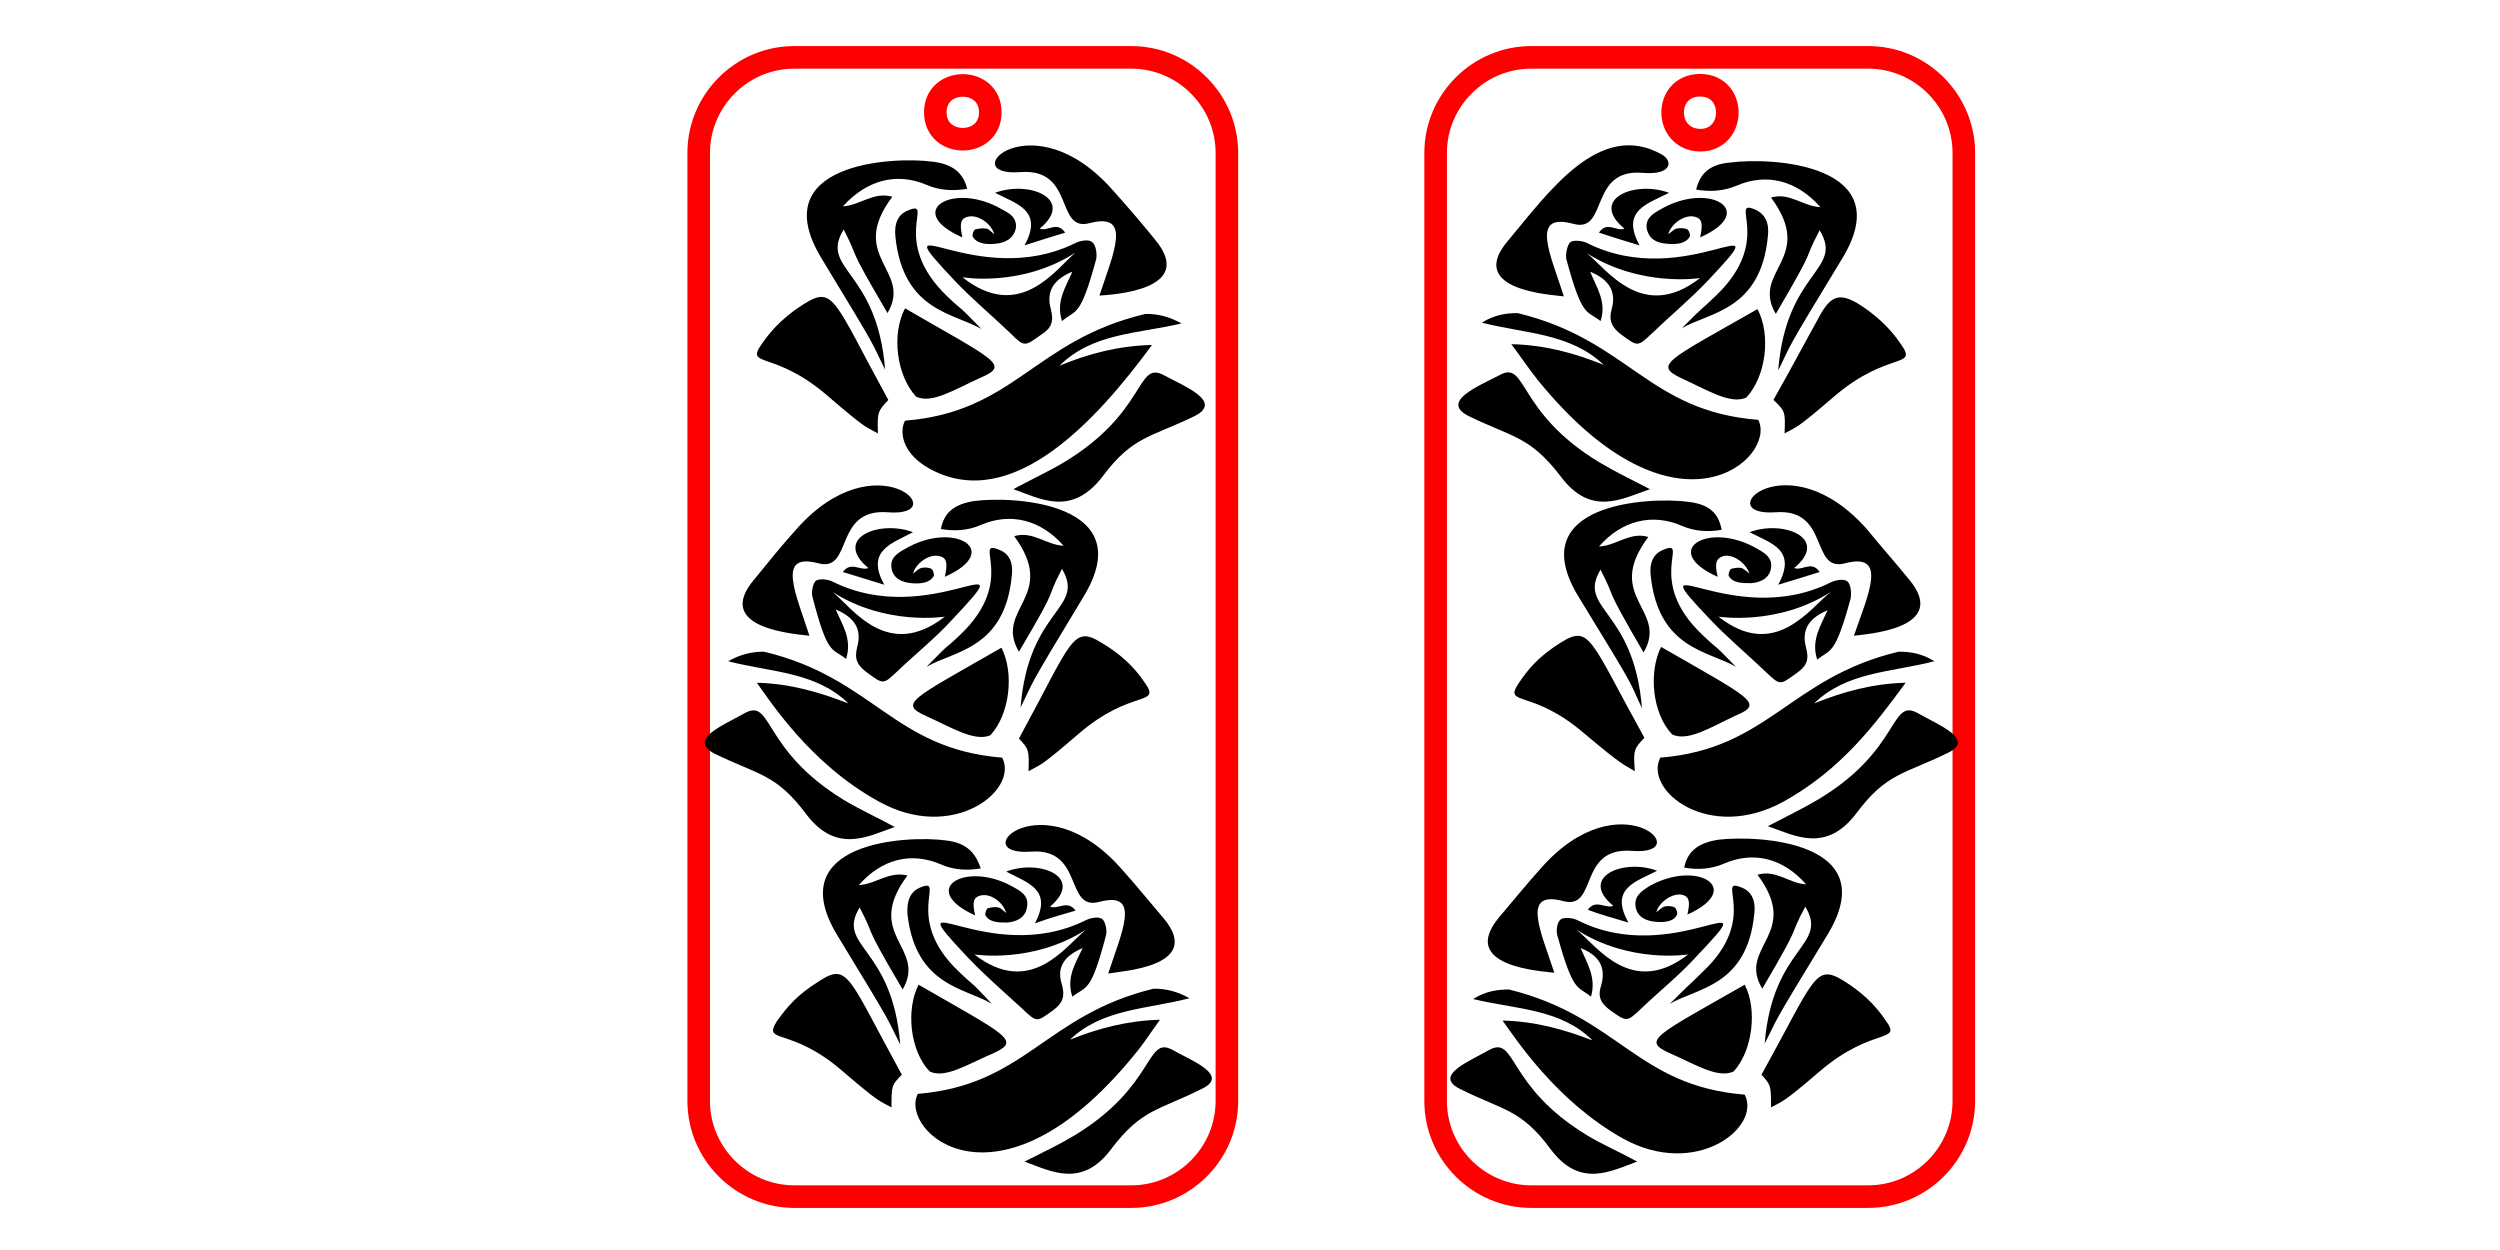
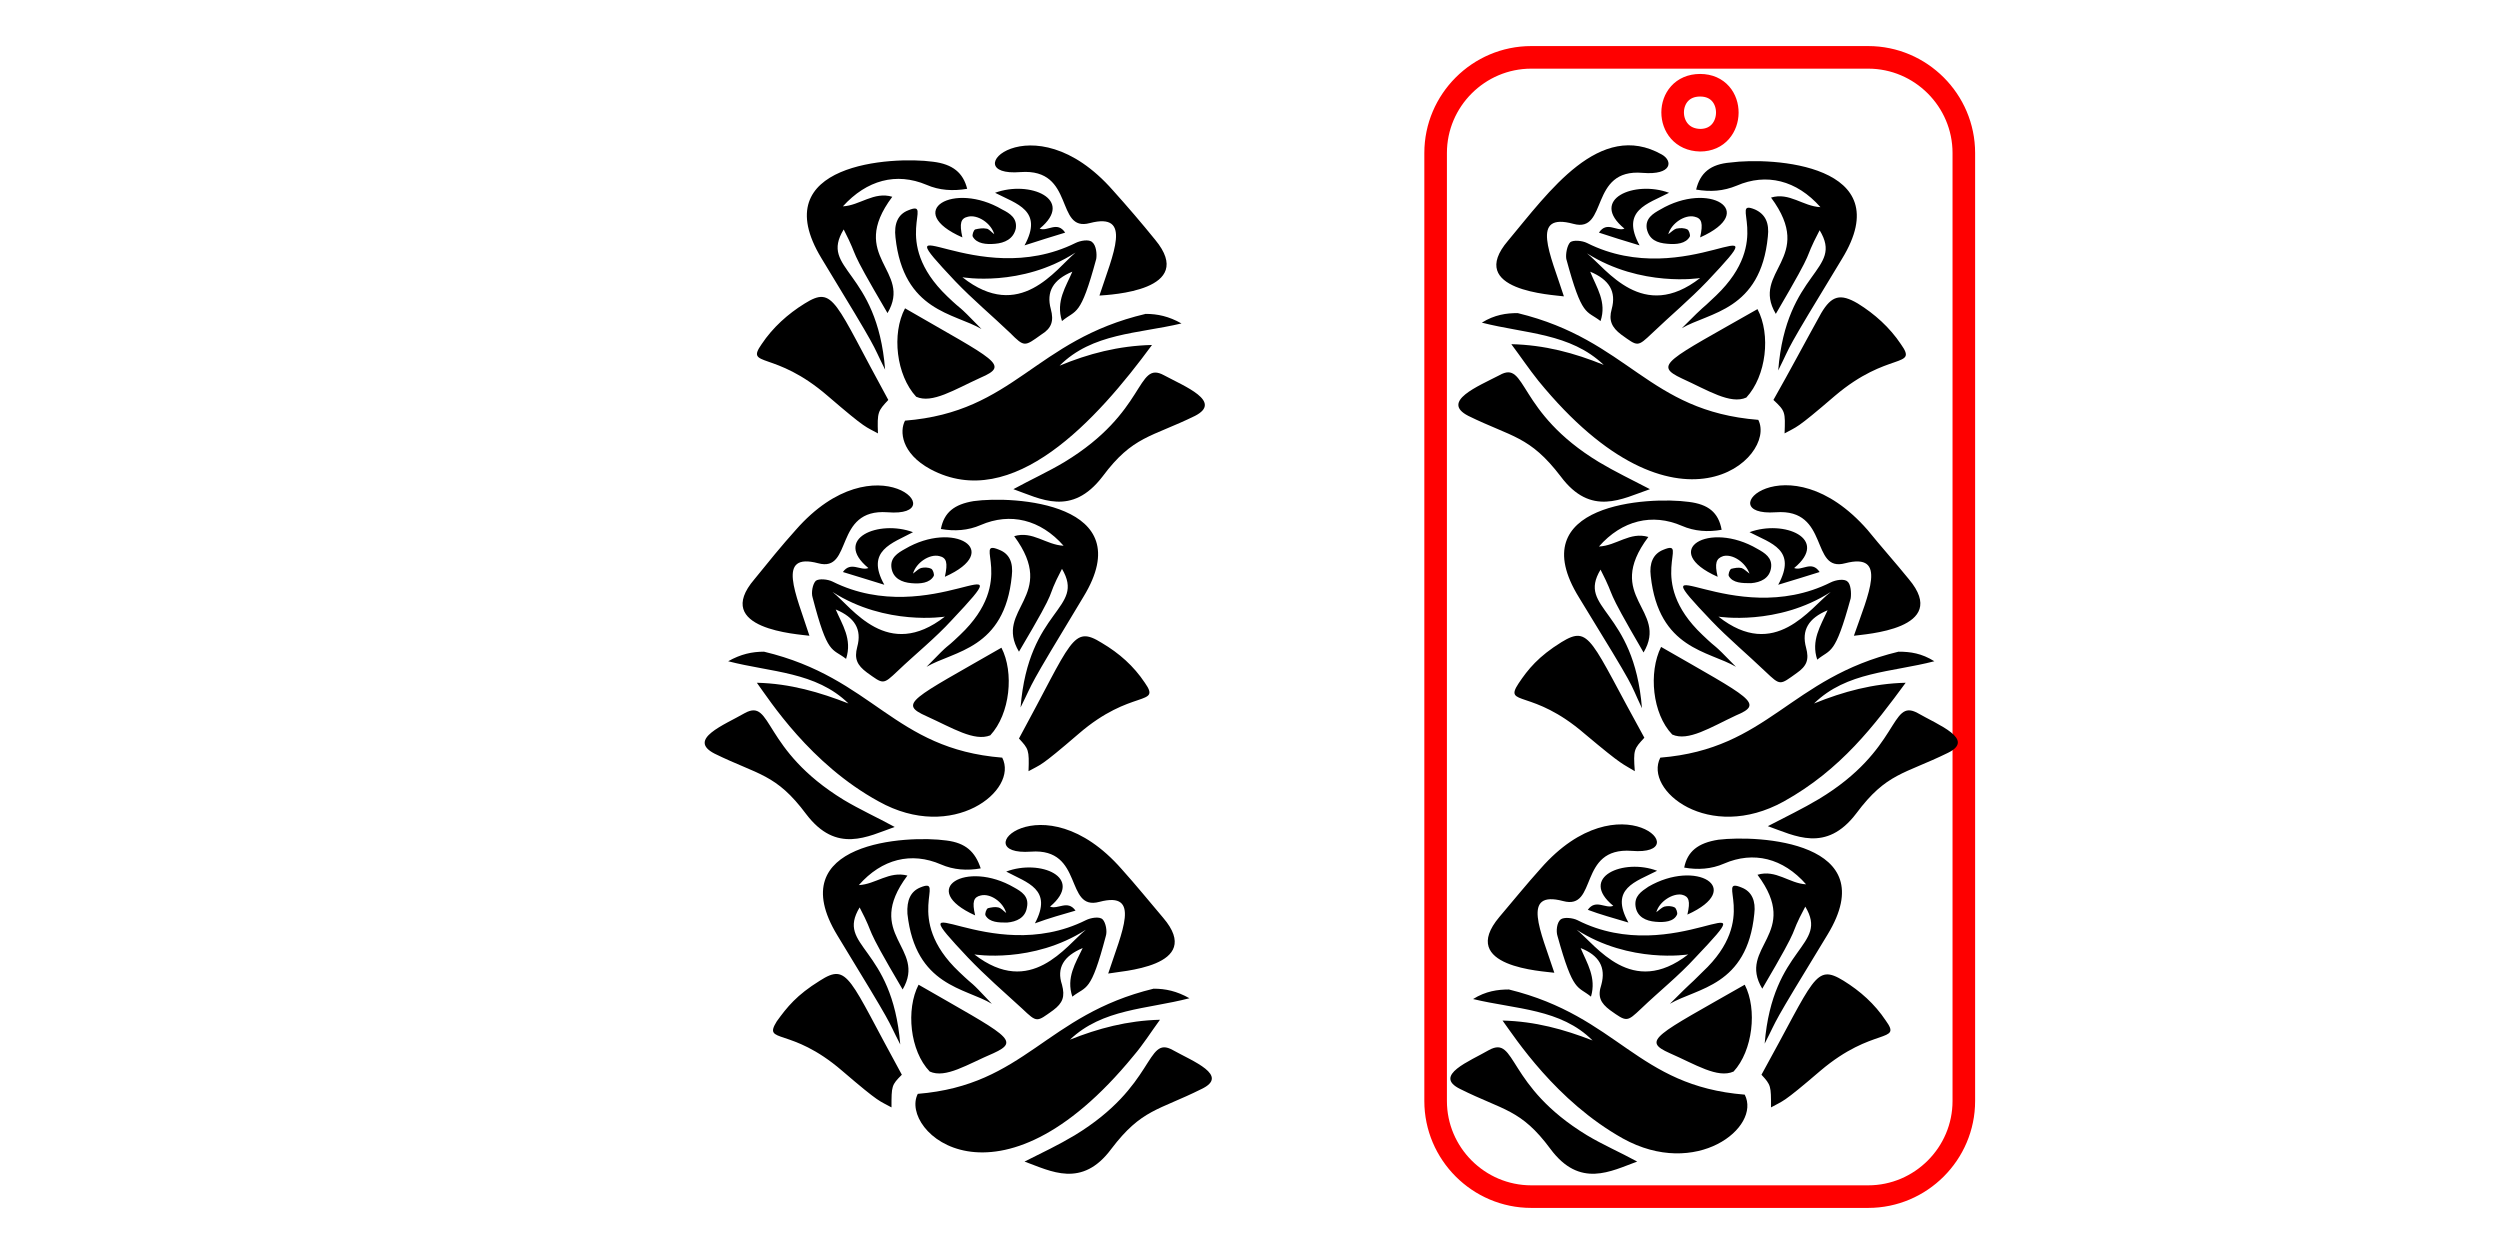
<svg xmlns="http://www.w3.org/2000/svg" version="1.1" id="Слой_1" x="0px" y="0px" viewBox="0 0 313.8 156.9" style="enable-background:new 0 0 313.8 156.9;" xml:space="preserve">
  <style type="text/css">
	.st0{fill:none;stroke:#FF0000;stroke-width:2.835;stroke-miterlimit:10;}
</style>
  <path class="st0" d="M234.5,150.2h-42.3c-6.6,0-12-5.4-12-12v-119c0-6.6,5.4-12,12-12h42.3c6.6,0,12,5.4,12,12v119  C246.5,144.8,241.1,150.2,234.5,150.2z M213.4,17.6c4.5,0,4.6-6.9,0-6.9C208.8,10.7,208.8,17.5,213.4,17.6z" />
-   <path class="st0" d="M99.7,7.2H142c6.6,0,12,5.4,12,12v119c0,6.6-5.4,12-12,12H99.7c-6.6,0-12-5.4-12-12v-119  C87.7,12.6,93.1,7.2,99.7,7.2z M117.4,14.1c0,4.5,6.9,4.5,6.9,0C124.3,9.6,117.4,9.6,117.4,14.1z" />
  <g>
    <path d="M186,40.5c1.6-1,3.1-1.2,4.5-1.2c14,3.4,16.3,12.3,30.2,13.4c2.4,4.7-10.2,16.4-27.6-4.9c-1.2-1.5-2.2-3-3.4-4.6   c4.2,0.1,7.9,1.1,11.6,2.6C197.1,41.8,191.5,41.9,186,40.5z M212.9,23.8c1.8,0.3,3.4,0.2,5.1-0.5c3.7-1.6,7.5-0.7,10.5,2.7   c-2.2-0.1-3.9-1.9-6.2-1.2c5.7,7.7-2.6,9.2,0.6,14.6c5.5-9.4,3.1-5.9,5.5-10.5c3.1,5.1-4.2,5-5.2,17.6c1.9-3.8,0.4-1.5,8-14   c7.3-11.9-8.8-12.8-14-12.1C214.7,20.6,213.4,21.7,212.9,23.8z M224,54.4c1.6-0.9,1.3-0.4,6.3-4.7c6.7-5.7,10.5-3.4,8.3-6.5   c-1.4-2.1-3.3-3.8-5.4-5.1c-2.2-1.3-3.3-1-4.6,1.2c-2,3.6-3.9,7.2-6,10.9C224.1,51.6,224.1,51.7,224,54.4z M196.3,37.2   c-1.7-5.3-4.3-10.6,1.2-9.1c4.4,1.2,1.9-7,8.7-6.4c3.7,0.3,3.8-1.5,2.4-2.3c-7.8-4.4-14.2,4.7-19.3,10.8   C183.9,36.5,194.9,37,196.3,37.2z M197.1,30.4c0.4-0.3,1.5-0.2,2.1,0.1c12.5,6.3,24.9-5.6,15.1,4.8c-2.2,2.3-4.6,4.3-6.9,6.5   c-1.9,1.8-1.8,1.7-3.9,0.2c-1.2-0.9-1.6-1.8-1.2-3.2c0.6-2.2-0.3-3.7-2.7-4.7c0.8,2,2.1,3.8,1.3,6.2c-1.8-1.4-2.3-0.4-4.3-7.8   C196.5,31.9,196.7,30.8,197.1,30.4z M213.4,34.9c0,0-7.4,1.2-14.2-3.1C201.7,33.8,206.2,40.5,213.4,34.9z M184.3,52.2   c5.5,2.7,7.7,2.5,11.6,7.6c3.8,5.1,7.7,2.8,11.2,1.6c-2.3-1.2-4.4-2.2-6.4-3.4c-10.4-6.3-9-12.9-12.5-10.9   C185.5,48.5,180.8,50.4,184.3,52.2z M211.1,47.5c3.3,1.5,6.1,3.3,8.1,2.4c2.5-2.7,3.1-7.9,1.4-11.1   C209.2,45.3,207.5,45.8,211.1,47.5z M211.1,41.2c3.4-2,9.9-2.2,10.8-11.5c0.2-1.7-0.3-2.8-1.6-3.4c-3.4-1.4,2.4,3.8-4.9,10.8   C212.9,39.5,214.7,37.6,211.1,41.2z M206.7,28.7c0.3,1.4,1.3,1.8,2.6,1.9c1.1,0.1,2.3,0,2.8-0.9c0.1-0.2-0.1-0.8-0.3-0.9   c-0.4-0.2-0.9-0.2-1.4-0.1c-0.3,0.1-0.6,0.4-1,0.7c0.4-1.4,2.1-2.5,3.3-2.2c0.9,0.2,1.1,0.8,0.7,2.6c7.4-3.3,1.1-7.1-5-3.5   C207.5,26.8,206.5,27.4,206.7,28.7z M205.8,30.8c-2.4-4.4,1-5.2,3.7-6.6c-4.3-1.6-10.1,0.8-5.6,4.5c-1,0.4-2.2-1-3.2,0.5   C202.2,29.7,203.8,30.2,205.8,30.8z M242.8,83c-1.6-1-3-1.2-4.5-1.2C224.6,85.1,222,94,208.4,95.1c-2.1,4.1,6.1,10.7,15.5,5.5   c7.2-4,11.4-9.6,15.3-14.9c-4.1,0.1-7.8,1.1-11.5,2.6C231.8,84.3,237.4,84.4,242.8,83z M212,63c-5.1-0.7-21.1,0.2-13.8,12   c7.6,12.4,6.1,10.1,7.9,13.9c-1-12.5-8.2-12.4-5.2-17.4c2.2,4.3,0.1,1.3,5.4,10.4c3.2-5.4-5.1-6.9,0.6-14.5c-2.3-0.7-4,1.1-6.2,1.2   c2.9-3.3,6.7-4.2,10.4-2.6c1.6,0.7,3.3,0.8,5,0.5C215.7,64.3,214.4,63.3,212,63z M206.4,92.6c-6.8-12.3-6.8-14.2-10.4-12   c-2.9,1.8-4.2,3.4-5.4,5.2c-1.9,2.9,1.7,0.6,8.3,6.3c5,4.2,4.7,3.7,6.3,4.7C205,94.1,205.1,94,206.4,92.6z M239.6,72.7   c-1.7-2.1-3.5-4.1-5.2-6.2c-10.1-11.5-20-1.6-11.5-2.2c6.8-0.5,4.3,7.6,8.7,6.4c5.4-1.4,2.9,3.9,1.1,9.1   C234,79.6,244.9,79,239.6,72.7z M232.3,75.1c-2,7.3-2.5,6.3-4.2,7.7c-0.8-2.4,0.4-4.2,1.3-6.2c-2.4,1-3.3,2.5-2.7,4.7   c0.4,1.5,0.1,2.3-1.2,3.2c-2.1,1.5-2,1.6-3.9-0.2c-2.3-2.2-4.7-4.2-6.8-6.4c-9.8-10.3,2.6,1.4,15-4.8c0.6-0.3,1.7-0.5,2.1-0.1   C232.3,73.3,232.4,74.4,232.3,75.1z M229.8,74.3c-6.7,4.3-14.1,3.1-14.1,3.1C222.8,83,227.2,76.3,229.8,74.3z M240.7,89.5   c-3.5-1.9-2.1,4.6-12.4,10.8c-2,1.2-4.1,2.2-6.4,3.4c3.4,1.2,7.3,3.4,11.1-1.6c3.8-5.1,6-4.9,11.5-7.6   C248,92.8,243.3,91,240.7,89.5z M208.5,81.2c-1.6,3.2-1.1,8.4,1.4,11c2,0.9,4.8-0.9,8-2.4C221.5,88.3,219.8,87.7,208.5,81.2z    M213.7,79.7c-7.3-6.9-1.5-12.1-4.9-10.7c-1.3,0.5-1.8,1.7-1.6,3.3c1,9.2,7.3,9.4,10.7,11.4C214.5,80.2,216,81.9,213.7,79.7z    M220.6,68.9c-6.1-3.6-12.4,0.2-5,3.5c-0.4-1.7-0.2-2.3,0.7-2.6c1.2-0.3,2.8,0.8,3.3,2.2c-0.4-0.3-0.7-0.6-1-0.7   c-0.4-0.1-0.9,0-1.3,0.1c-0.2,0.1-0.4,0.7-0.3,0.9c0.5,0.9,1.7,0.9,2.8,0.9c1.2-0.1,2.3-0.6,2.5-1.9   C222.5,70,221.5,69.4,220.6,68.9z M228.4,71.8c-1-1.5-2.2-0.1-3.2-0.5c4.5-3.7-1.3-6.1-5.6-4.5c2.7,1.4,6,2.2,3.6,6.6   C225.2,72.8,226.8,72.3,228.4,71.8z M199.9,130.6c-3.6-1.4-7.2-2.4-11.3-2.5c1.6,2.2,6.7,10.1,15.1,14.8c9.2,5.1,17.4-1.4,15.3-5.5   c-13.6-1.1-15.8-9.8-29.6-13.2c-1.4,0-2.9,0.2-4.5,1.2C190.3,126.7,195.9,126.6,199.9,130.6z M211.4,108.9c1.7,0.3,3.4,0.2,5-0.5   c3.7-1.6,7.4-0.7,10.3,2.6c-2.1-0.1-3.8-1.9-6.1-1.2c5.6,7.5-2.6,9,0.6,14.3c5.4-9.2,3-5.8,5.4-10.3c3,5-4.1,4.9-5.1,17.2   c1.9-3.7,0.4-1.4,7.9-13.7c7.1-11.7-8.7-12.5-13.7-11.9C213.1,105.8,211.8,106.9,211.4,108.9z M222.3,139c1.6-0.9,1.3-0.4,6.2-4.6   c6.6-5.6,10.3-3.4,8.2-6.3c-1.4-2.1-3.2-3.7-5.3-5c-3.6-2.2-3.6-0.3-10.3,11.8C222.3,136.2,222.3,136.3,222.3,139z M195.1,122.1   c-1.7-5.2-4.2-10.4,1.1-9c4.4,1.2,1.8-6.8,8.6-6.3c8.4,0.7-1.4-9.2-11.4,2.2c-1.8,2-3.5,4.1-5.2,6.1   C182.9,121.4,193.7,121.9,195.1,122.1z M195.9,115.4c0.4-0.3,1.5-0.2,2.1,0.1c12.2,6.2,24.5-5.5,14.8,4.7c-2.1,2.3-4.5,4.2-6.8,6.4   c-1.8,1.7-1.8,1.7-3.9,0.2c-1.2-0.9-1.6-1.7-1.1-3.2c0.6-2.2-0.3-3.7-2.6-4.6c0.8,1.9,2,3.7,1.3,6.1c-1.7-1.4-2.2-0.4-4.2-7.6   C195.3,116.9,195.4,115.8,195.9,115.4z M211.9,119.8c0,0-7.3,1.2-14-3.1C200.4,118.7,204.8,125.3,211.9,119.8z M183.3,136.7   c5.4,2.7,7.6,2.5,11.3,7.5c3.7,5,7.6,2.8,10.9,1.6c-2.2-1.2-4.3-2.1-6.3-3.3c-10.2-6.2-8.8-12.6-12.3-10.7   C184.5,133.2,179.8,135,183.3,136.7z M209.6,132.2c3.2,1.4,6,3.2,8,2.3c2.4-2.6,3-7.8,1.4-10.9C207.8,130,206,130.6,209.6,132.2z    M209.6,126c3.4-2,9.7-2.2,10.6-11.3c0.2-1.6-0.3-2.8-1.6-3.3c-3.4-1.4,2.4,3.8-4.9,10.6C211.4,124.3,213.1,122.5,209.6,126z    M205.3,113.8c0.2,1.3,1.3,1.8,2.5,1.9c1.1,0.1,2.3,0,2.7-0.9c0.1-0.2-0.1-0.8-0.3-0.9c-0.4-0.2-0.9-0.2-1.3-0.1   c-0.3,0.1-0.6,0.4-1,0.7c0.4-1.4,2.1-2.4,3.2-2.2c0.9,0.2,1.1,0.8,0.7,2.5c7.3-3.3,1.1-7-4.9-3.5   C206,111.9,205.1,112.5,205.3,113.8z M204.4,115.8c-2.4-4.3,0.9-5.1,3.6-6.5c-4.2-1.6-9.9,0.8-5.5,4.4c-1,0.4-2.2-0.9-3.2,0.5   C200.9,114.8,202.4,115.2,204.4,115.8z" />
    <path d="M133,45.9c3.6-1.5,7.4-2.5,11.6-2.6c-6.9,9.4-17.5,21.1-27.8,15.6c-3.7-2-3.9-4.8-3.2-6.1c13.8-1.1,16.2-10.1,30.2-13.4   c1.5,0,2.9,0.3,4.5,1.2C142.8,41.9,137.1,41.8,133,45.9z M117.1,20.3c-5.1-0.7-21.2,0.2-14,12.1c7.6,12.5,6.1,10.2,8,14   c-1-12.6-8.3-12.5-5.2-17.6c2.2,4.3,0.1,1.3,5.5,10.5c3.2-5.4-5.1-7,0.6-14.6c-2.3-0.7-4.1,1.1-6.2,1.2c3-3.3,6.7-4.3,10.5-2.7   c1.6,0.7,3.3,0.8,5.1,0.5C120.9,21.7,119.6,20.6,117.1,20.3z M111.5,50.2c-6.8-12.4-6.8-14.4-10.5-12.1c-2.1,1.3-4,3-5.4,5.1   c-2.1,3,1.6,0.7,8.3,6.5c5,4.3,4.7,3.8,6.3,4.7C110.1,51.7,110.2,51.6,111.5,50.2z M145,30.1c-1.7-2.1-3.5-4.2-5.3-6.2   c-10.2-11.6-20.1-1.6-11.6-2.3c6.9-0.5,4.3,7.6,8.7,6.4c5.4-1.4,2.9,3.9,1.2,9.1C139.3,37,150.3,36.5,145,30.1z M137.6,32.5   c-2,7.4-2.5,6.3-4.3,7.8c-0.8-2.5,0.5-4.3,1.3-6.2c-2.4,1-3.3,2.5-2.7,4.7c0.4,1.5,0.1,2.4-1.2,3.2c-2.1,1.5-2.1,1.6-3.9-0.2   c-2.3-2.2-4.7-4.2-6.9-6.5c-9.8-10.4,2.6,1.4,15.1-4.8c0.6-0.3,1.7-0.5,2.1-0.1C137.6,30.8,137.7,31.9,137.6,32.5z M135,31.7   c-6.8,4.4-14.2,3.1-14.2,3.1C128,40.5,132.5,33.8,135,31.7z M146.1,47.1c-3.5-1.9-2.1,4.6-12.5,10.9c-2,1.2-4.2,2.2-6.4,3.4   c3.4,1.2,7.3,3.5,11.2-1.6c3.8-5.1,6.1-4.9,11.6-7.6C153.5,50.4,148.7,48.5,146.1,47.1z M113.6,38.7c-1.7,3.2-1.1,8.4,1.4,11.1   c2,0.9,4.8-0.9,8.1-2.4C126.8,45.8,125,45.3,113.6,38.7z M118.9,37.2c-7.3-7-1.5-12.2-4.9-10.8c-1.3,0.5-1.8,1.7-1.6,3.4   c1,9.3,7.4,9.5,10.8,11.5C119.7,37.7,121.2,39.4,118.9,37.2z M125.8,26.3c-6.1-3.6-12.5,0.2-5,3.5c-0.4-1.8-0.2-2.4,0.7-2.6   c1.2-0.3,2.9,0.8,3.3,2.2c-0.4-0.3-0.7-0.7-1-0.7c-0.4-0.1-1,0-1.4,0.1c-0.2,0.1-0.4,0.7-0.3,0.9c0.5,0.9,1.7,1,2.8,0.9   c1.2-0.1,2.3-0.6,2.6-1.9C127.7,27.4,126.8,26.8,125.8,26.3z M133.7,29.2c-1-1.5-2.2-0.1-3.2-0.5c4.5-3.7-1.3-6.1-5.6-4.5   c2.7,1.4,6.1,2.2,3.7,6.6C130.5,30.2,132,29.7,133.7,29.2z M106.5,88.3c-3.6-1.4-7.3-2.5-11.5-2.6c1.6,2.2,6.7,10.2,15.3,14.9   c9.3,5.2,17.6-1.4,15.5-5.5c-13.7-1.1-16.1-10-29.9-13.3c-1.5,0-2.9,0.3-4.5,1.2C96.8,84.4,102.4,84.3,106.5,88.3z M118.1,66.4   c1.7,0.3,3.4,0.2,5-0.5c3.7-1.6,7.5-0.7,10.4,2.6c-2.2-0.1-3.9-1.9-6.2-1.2c5.6,7.6-2.6,9.1,0.6,14.5c5.5-9.3,3-5.8,5.4-10.4   c3,5.1-4.2,4.9-5.2,17.4c1.9-3.8,0.4-1.5,7.9-13.9c7.2-11.8-8.8-12.7-13.8-12C119.8,63.3,118.5,64.3,118.1,66.4z M129.1,96.8   c1.6-0.9,1.3-0.4,6.3-4.7c6.6-5.7,10.4-3.4,8.3-6.4c-1.4-2.1-3.2-3.7-5.4-5c-3.7-2.3-3.7-0.3-10.4,12   C129.1,94,129.2,94.1,129.1,96.8z M101.6,79.8c-1.7-5.3-4.2-10.5,1.1-9.1c4.4,1.2,1.9-6.9,8.7-6.4c8.5,0.7-1.4-9.3-11.5,2.2   c-1.8,2-3.5,4.1-5.2,6.2C89.3,79,100.2,79.6,101.6,79.8z M102.4,72.9c0.4-0.3,1.5-0.2,2.1,0.1c12.4,6.2,24.7-5.5,15,4.8   c-2.1,2.3-4.6,4.3-6.8,6.4c-1.9,1.8-1.8,1.7-3.9,0.2c-1.2-0.9-1.6-1.7-1.2-3.2c0.6-2.2-0.3-3.7-2.7-4.7c0.8,1.9,2.1,3.7,1.3,6.2   c-1.8-1.4-2.3-0.4-4.2-7.7C101.8,74.4,102,73.3,102.4,72.9z M118.6,77.4c0,0-7.4,1.2-14.1-3.1C107,76.3,111.4,83,118.6,77.4z    M89.7,94.6c5.5,2.7,7.7,2.5,11.5,7.6c3.8,5,7.7,2.8,11.1,1.6c-2.2-1.2-4.4-2.2-6.4-3.4C95.6,94.1,97,87.6,93.5,89.5   C90.9,91,86.2,92.8,89.7,94.6z M116.3,89.9c3.3,1.5,6,3.2,8,2.4c2.5-2.7,3-7.9,1.4-11C114.4,87.8,112.7,88.3,116.3,89.9z    M116.3,83.7c3.4-2,9.8-2.2,10.7-11.4c0.2-1.7-0.3-2.8-1.6-3.3c-3.4-1.4,2.4,3.8-4.9,10.7C118.1,82,119.8,80.1,116.3,83.7z    M111.9,71.3c0.2,1.3,1.3,1.8,2.5,1.9c1.1,0.1,2.3,0,2.8-0.9c0.1-0.2-0.1-0.8-0.3-0.9c-0.4-0.2-0.9-0.2-1.3-0.1   c-0.3,0.1-0.6,0.4-1,0.7c0.4-1.4,2.1-2.5,3.3-2.2c0.9,0.2,1.1,0.8,0.7,2.6c7.4-3.3,1.1-7.1-5-3.5C112.7,69.4,111.7,70,111.9,71.3z    M111,73.4c-2.4-4.3,1-5.2,3.6-6.6c-4.3-1.6-10.1,0.8-5.6,4.5c-1,0.4-2.2-0.9-3.2,0.5C107.5,72.3,109,72.8,111,73.4z M149.3,125.3   c-1.6-0.9-3-1.2-4.5-1.2c-13.6,3.3-16.1,12.1-29.6,13.2c-2.4,4.7,10,16.1,27.1-4.8c1.2-1.4,2.2-3,3.3-4.5   c-4.1,0.1-7.8,1.1-11.3,2.5C138.4,126.6,143.9,126.7,149.3,125.3z M118.8,105.5c-5-0.7-20.8,0.2-13.7,11.9c7.5,12.3,6,10,7.9,13.7   c-1-12.4-8.1-12.2-5.1-17.2c2.2,4.2,0.1,1.3,5.4,10.3c3.1-5.3-5-6.8,0.6-14.3c-2.3-0.6-4,1.1-6.1,1.2c2.9-3.3,6.6-4.2,10.3-2.6   c1.6,0.7,3.3,0.8,5,0.5C122.4,106.9,121.2,105.8,118.8,105.5z M113.2,134.9c-6.7-12.2-6.7-14.1-10.3-11.8c-2.9,1.8-4.1,3.3-5.4,5.1   c-1.8,2.9,1.7,0.6,8.2,6.2c4.9,4.2,4.6,3.7,6.2,4.6C111.9,136.3,111.9,136.2,113.2,134.9z M146,115.2c-1.7-2-3.4-4.1-5.2-6.1   c-10-11.4-19.8-1.6-11.4-2.2c6.7-0.5,4.2,7.5,8.6,6.3c5.3-1.4,2.8,3.8,1.1,9C140.5,121.9,151.3,121.4,146,115.2z M138.8,117.5   c-1.9,7.2-2.4,6.2-4.2,7.6c-0.8-2.4,0.4-4.2,1.3-6.1c-2.4,1-3.3,2.5-2.6,4.6c0.4,1.5,0.1,2.3-1.1,3.2c-2.1,1.5-2,1.6-3.9-0.2   c-2.3-2.1-4.6-4.1-6.8-6.4c-9.6-10.2,2.6,1.4,14.8-4.7c0.6-0.3,1.7-0.5,2.1-0.1C138.8,115.8,139,116.9,138.8,117.5z M136.3,116.7   c-6.7,4.3-14,3.1-14,3.1C129.4,125.3,133.8,118.7,136.3,116.7z M147.2,131.8c-3.4-1.9-2.1,4.5-12.3,10.7c-2,1.2-4.1,2.2-6.3,3.3   c3.3,1.2,7.2,3.4,10.9-1.6c3.8-5,5.9-4.8,11.3-7.5C154.4,135,149.7,133.2,147.2,131.8z M115.3,123.6c-1.6,3.1-1.1,8.3,1.4,10.9   c2,0.9,4.7-0.9,8-2.3C128.2,130.6,126.4,130,115.3,123.6z M120.4,122c-7.2-6.8-1.5-12-4.9-10.6c-1.2,0.5-1.7,1.6-1.6,3.3   c1,9.1,7.3,9.3,10.6,11.3C121.3,122.6,122.7,124.2,120.4,122z M127.3,111.4c-6-3.5-12.2,0.2-4.9,3.5c-0.4-1.7-0.2-2.3,0.7-2.5   c1.2-0.3,2.8,0.8,3.2,2.2c-0.4-0.3-0.6-0.6-1-0.7c-0.4-0.1-0.9,0-1.3,0.1c-0.2,0.1-0.4,0.7-0.3,0.9c0.5,0.9,1.7,0.9,2.7,0.9   c1.2-0.1,2.3-0.6,2.5-1.9C129.2,112.5,128.2,111.9,127.3,111.4z M135,114.3c-1-1.4-2.2-0.1-3.2-0.5c4.4-3.7-1.3-6-5.5-4.4   c2.6,1.4,5.9,2.2,3.6,6.5C131.8,115.2,133.3,114.8,135,114.3z" />
  </g>
</svg>